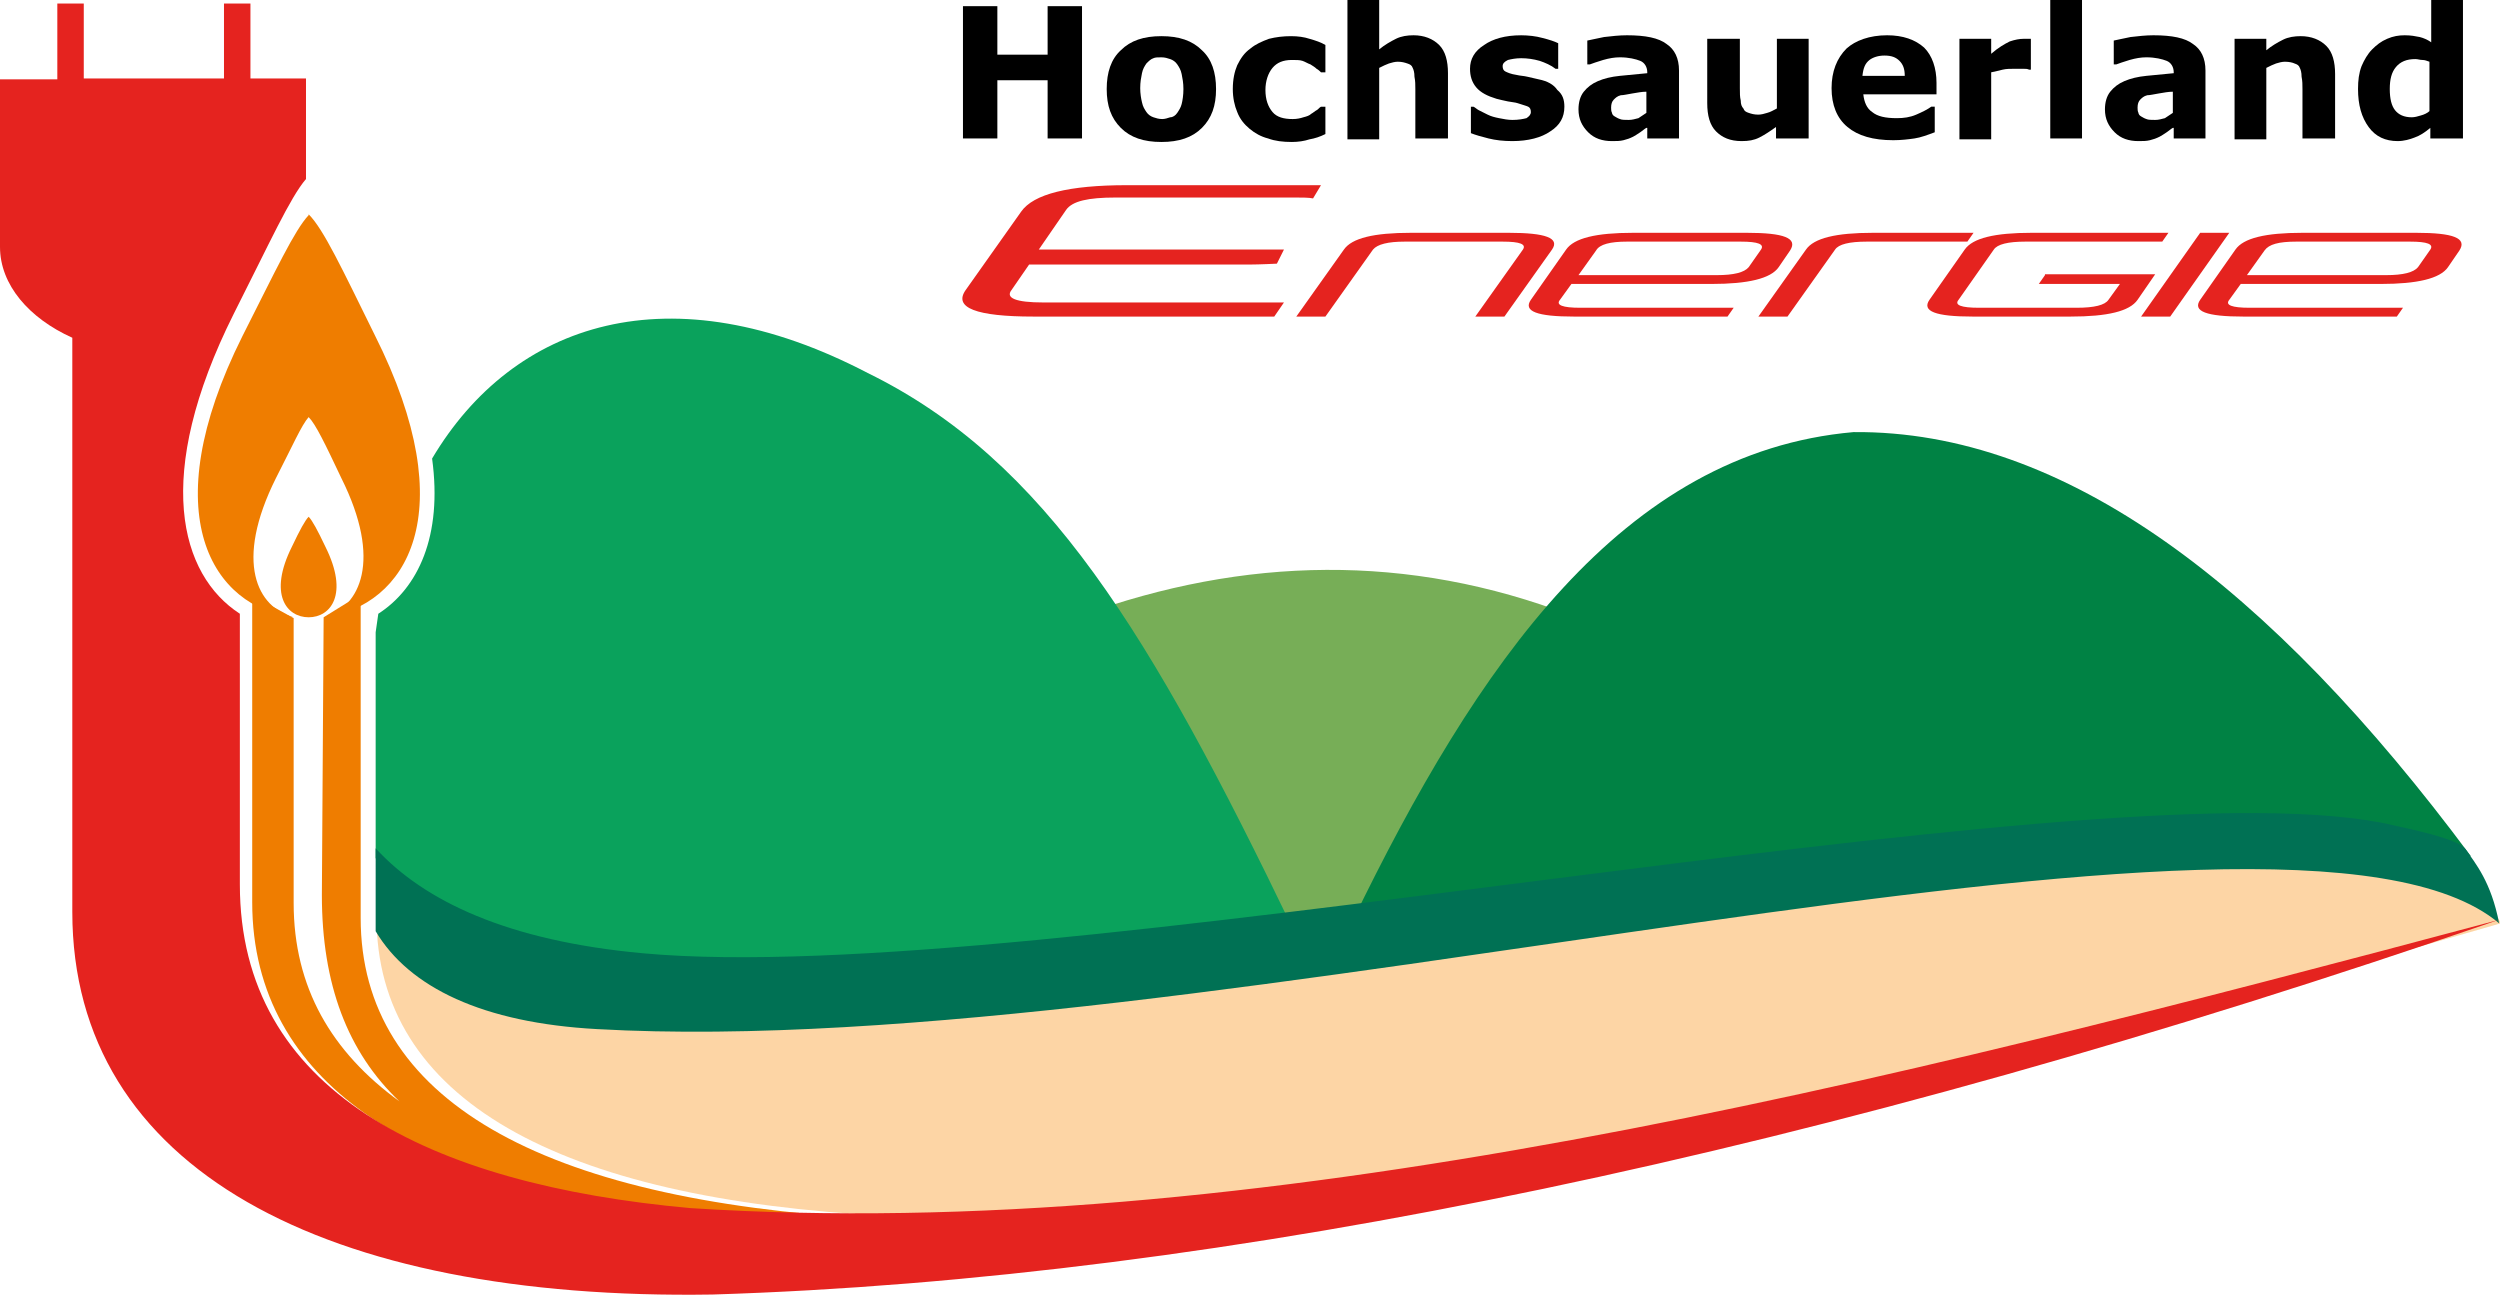
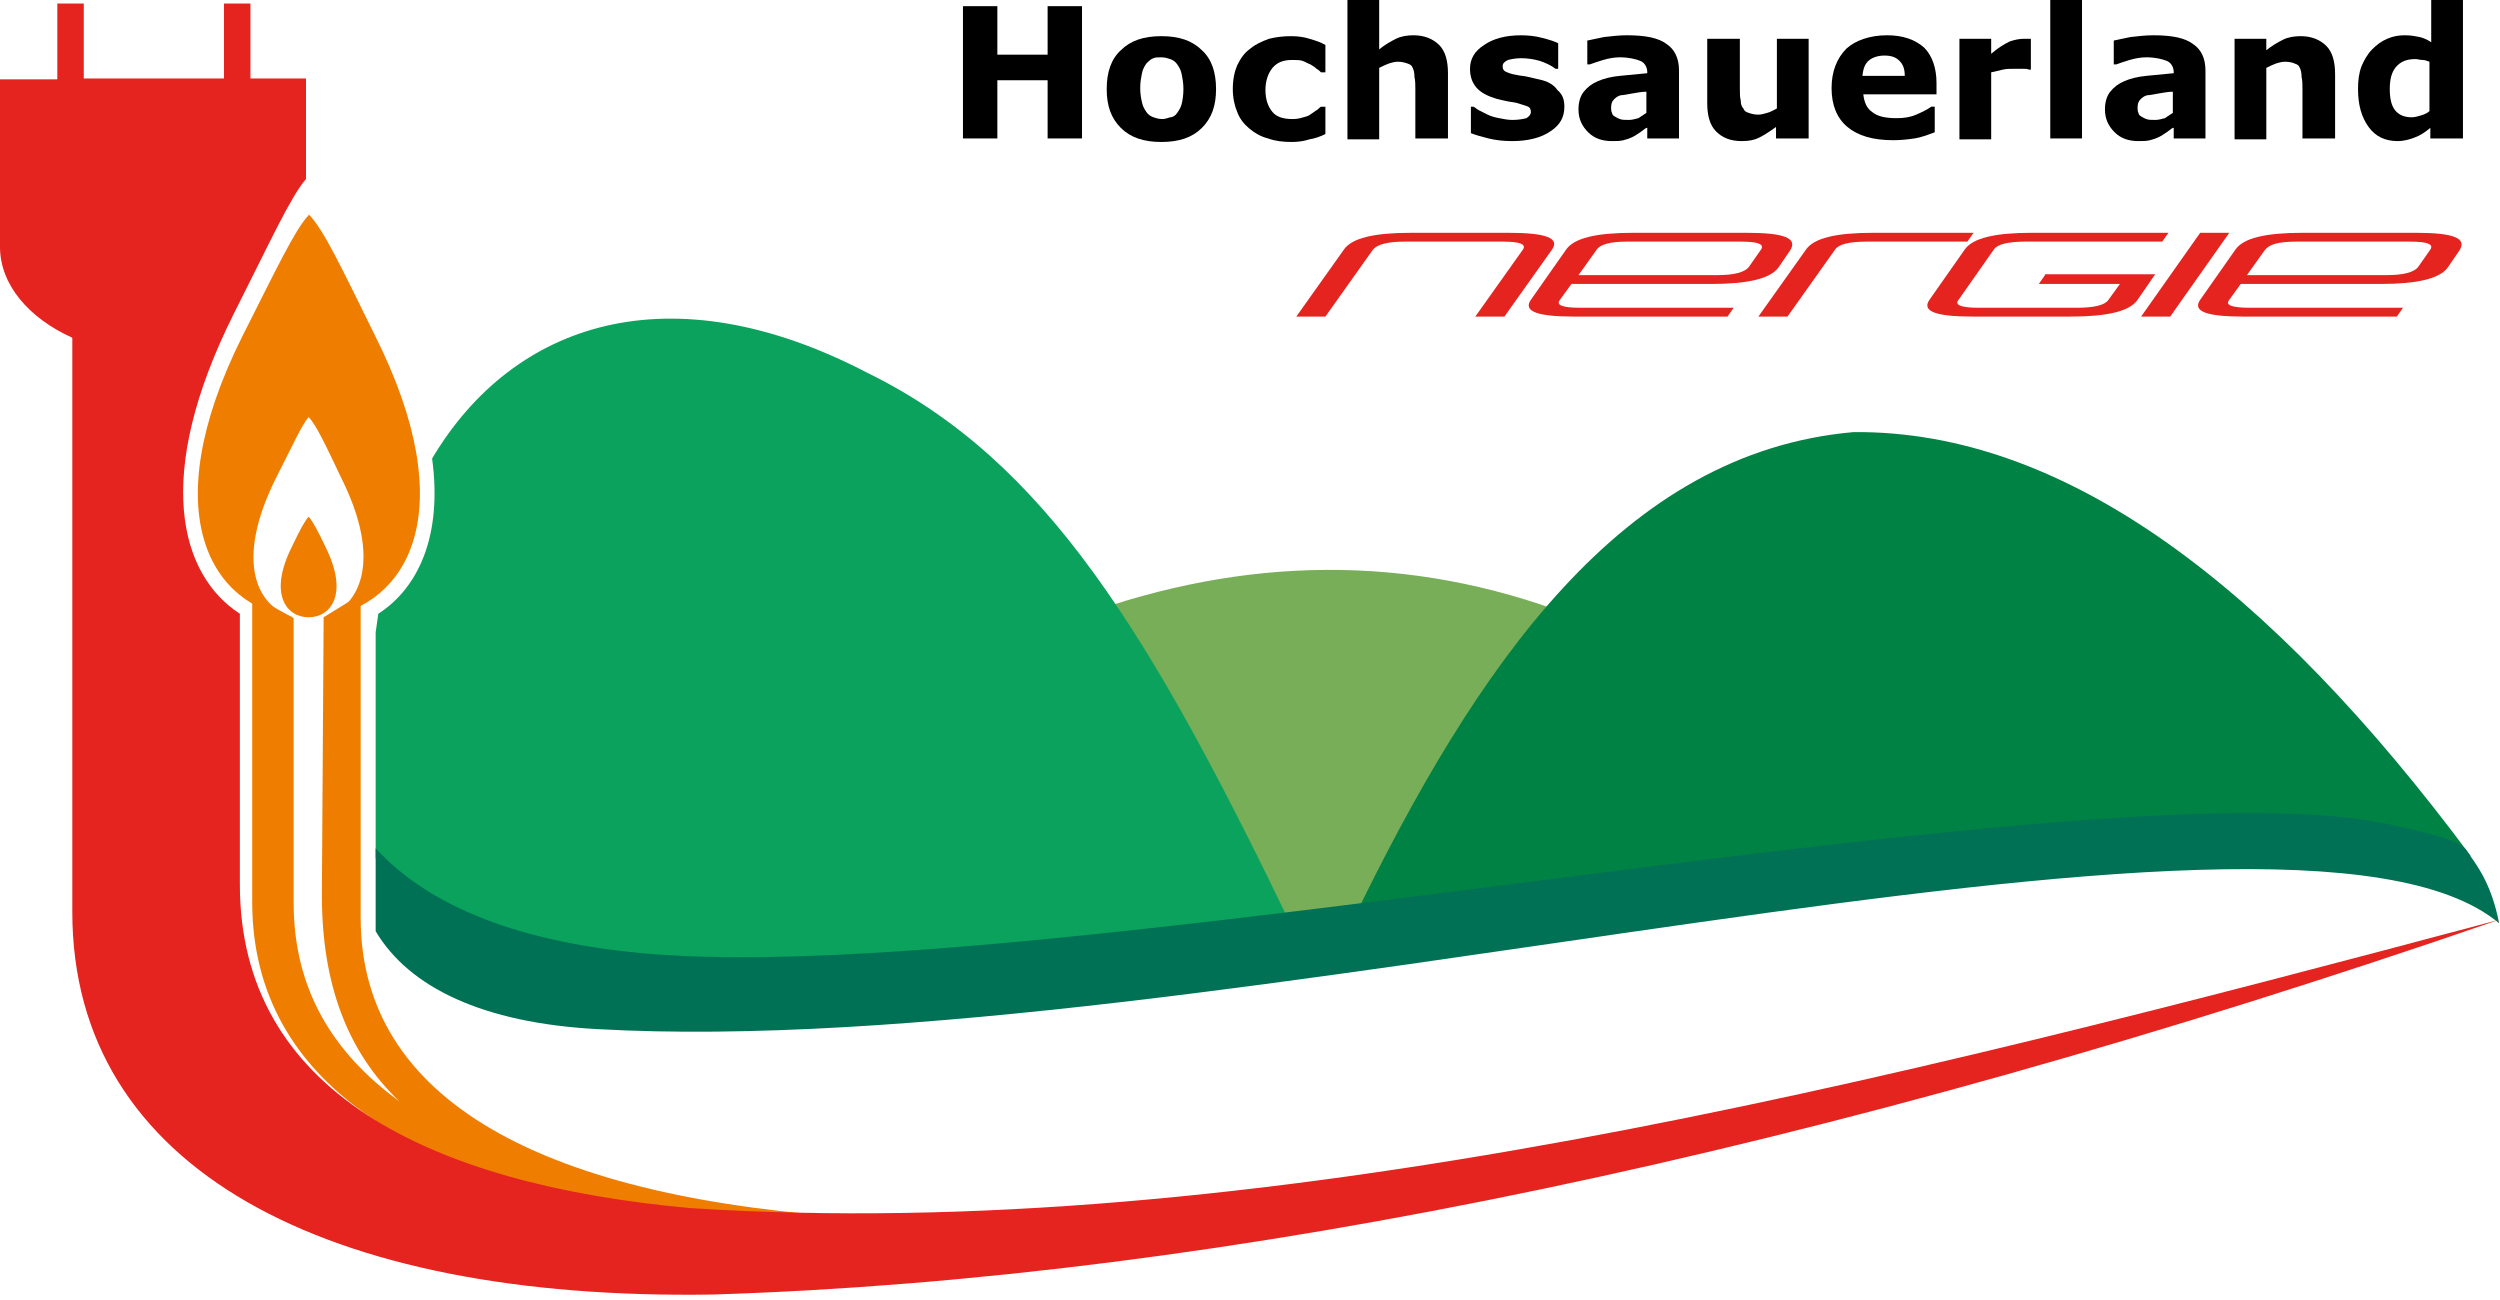
<svg xmlns="http://www.w3.org/2000/svg" version="1.1" id="Ebene_1" x="0px" y="0px" viewBox="0 0 283.5 147.4" style="enable-background:new 0 0 283.5 147.4;" xml:space="preserve">
  <style type="text/css">
	.st0{fill-rule:evenodd;clip-rule:evenodd;fill:#77AE57;}
	.st1{fill-rule:evenodd;clip-rule:evenodd;fill:#008244;}
	.st2{fill-rule:evenodd;clip-rule:evenodd;fill:#FDD5A5;}
	.st3{fill-rule:evenodd;clip-rule:evenodd;fill:#0AA25C;}
	.st4{fill-rule:evenodd;clip-rule:evenodd;fill:#007154;}
	.st5{fill:#E5231F;}
	.st6{fill-rule:evenodd;clip-rule:evenodd;fill:#E5231F;}
	.st7{fill-rule:evenodd;clip-rule:evenodd;fill:#EF7D00;}
</style>
  <path class="st0" d="M122.6,69.8c18.5-6.7,37.1-7.1,55.6,0l-22.3,34.6l-12.5,1.5L122.6,69.8z" />
  <path class="st1" d="M153.3,104.6C167.5,75.3,184,51.3,210.2,49c23.9-0.2,47.2,17.4,70,48.1l-19.3-2.6L153.3,104.6z" />
-   <path class="st2" d="M85.6,137.9c5.7,0.7,11.3,1.4,17,2.1c21.5-2,42.9-3.9,64.4-5.9c19-4.1,38-8.2,57-12.3  c19.9-5.7,39.7-11.4,59.6-17.1c-1.7-3.3-3.6-4.8-7-6.1c-2.8-2-6.5-2.8-11.5-3.4c-5.3-0.7-14.3,0.8-19.8,0.3  c-35.7,4.2-71.4,8.4-107.2,12.6c-25.6,1.4-51.1,2.9-76.7,4.3l-18.7-10.7v2.3c0,20.5,20.3,32,58.1,33.9c-1,0.1-2,0.1-3,0.1  C93.6,138.1,89.6,138,85.6,137.9z" />
  <path class="st3" d="M98.4,42.3C76,30.6,58.2,36.5,49,52c1.2,8.8-1.6,14.7-6.1,17.6c-0.1,0.7-0.2,1.4-0.3,2.1v25.6  c8.7,20.2,55.2,14.9,104,8C130.5,71.9,118.6,52.2,98.4,42.3z" />
  <path class="st4" d="M42.6,96.2c5.5,6,15,10.5,30.3,11.9c44.4,4.1,162.9-21.4,197.2-14.8c3.6,0.8,8.6,1.8,9.5,3  c1.1,1.6,2.9,3.7,3.8,8.4c-23.9-20.1-146.8,15.9-215.7,12c-12.9-0.7-21.3-4.7-25.1-11.1c0-0.5,0-1,0-1.5V96.2z" />
  <polygon points="122.7,15.7 118.8,15.7 118.8,9.1 113.1,9.1 113.1,15.7 109.2,15.7 109.2,0.7 113.1,0.7 113.1,6.2 118.8,6.2   118.8,0.7 122.7,0.7 " />
  <path d="M137.9,10.1c0,1.9-0.5,3.3-1.6,4.4c-1.1,1.1-2.6,1.6-4.6,1.6c-2,0-3.5-0.5-4.6-1.6c-1.1-1.1-1.6-2.5-1.6-4.4  c0-1.9,0.5-3.4,1.6-4.4c1.1-1.1,2.6-1.6,4.6-1.6c2,0,3.5,0.5,4.6,1.6C137.4,6.7,137.9,8.2,137.9,10.1L137.9,10.1z M133.5,12.8  c0.2-0.3,0.4-0.6,0.5-1c0.1-0.4,0.2-1,0.2-1.7c0-0.7-0.1-1.2-0.2-1.7c-0.1-0.5-0.3-0.8-0.5-1.1c-0.2-0.3-0.5-0.5-0.8-0.6  c-0.3-0.1-0.6-0.2-1-0.2c-0.4,0-0.7,0-0.9,0.1c-0.3,0.1-0.5,0.3-0.8,0.6c-0.2,0.3-0.4,0.6-0.5,1.1c-0.1,0.5-0.2,1-0.2,1.7  c0,0.6,0.1,1.2,0.2,1.6c0.1,0.5,0.3,0.8,0.5,1.1c0.2,0.3,0.5,0.5,0.8,0.6c0.3,0.1,0.6,0.2,1,0.2c0.3,0,0.6-0.1,0.9-0.2  C133,13.3,133.3,13.1,133.5,12.8z" />
  <path d="M146.5,16.1c-1,0-1.9-0.1-2.7-0.4c-0.8-0.2-1.5-0.6-2.1-1.1c-0.6-0.5-1.1-1.1-1.4-1.9c-0.3-0.7-0.5-1.6-0.5-2.6  c0-1.1,0.2-2,0.5-2.7c0.4-0.8,0.8-1.4,1.5-1.9c0.6-0.5,1.3-0.8,2.1-1.1c0.8-0.2,1.6-0.3,2.5-0.3c0.8,0,1.5,0.1,2.1,0.3  c0.7,0.2,1.3,0.4,1.8,0.7v3.1h-0.5c-0.1-0.1-0.3-0.3-0.5-0.4c-0.2-0.2-0.4-0.3-0.7-0.5c-0.3-0.1-0.6-0.3-0.9-0.4  c-0.3-0.1-0.7-0.1-1.2-0.1c-1,0-1.7,0.3-2.2,0.9c-0.5,0.6-0.8,1.5-0.8,2.5c0,1.1,0.3,1.9,0.8,2.5c0.5,0.6,1.3,0.8,2.3,0.8  c0.5,0,0.9-0.1,1.2-0.2c0.4-0.1,0.7-0.2,0.9-0.4c0.2-0.1,0.4-0.3,0.6-0.4c0.2-0.1,0.3-0.3,0.5-0.4h0.5v3.1c-0.6,0.3-1.2,0.5-1.8,0.6  C147.9,16,147.2,16.1,146.5,16.1z" />
  <path d="M164.2,15.7h-3.7v-5.6c0-0.5,0-0.9-0.1-1.4c0-0.5-0.1-0.8-0.2-1c-0.1-0.3-0.3-0.4-0.6-0.5C159.3,7.1,159,7,158.5,7  c-0.3,0-0.7,0.1-1,0.2c-0.3,0.1-0.7,0.3-1.1,0.5v8.1h-3.6V0h3.6v5.6c0.6-0.5,1.3-0.9,1.9-1.2c0.6-0.3,1.3-0.4,2-0.4  c1.2,0,2.2,0.4,2.9,1.1c0.7,0.7,1,1.8,1,3.2V15.7z" />
  <path d="M177.4,12.1c0,1.2-0.5,2.1-1.6,2.8c-1,0.7-2.5,1.1-4.3,1.1c-1,0-1.9-0.1-2.7-0.3c-0.8-0.2-1.5-0.4-2-0.6v-3h0.3  c0.2,0.1,0.4,0.3,0.6,0.4c0.2,0.1,0.6,0.3,1,0.5c0.4,0.2,0.8,0.3,1.3,0.4c0.5,0.1,1,0.2,1.5,0.2c0.7,0,1.2-0.1,1.6-0.2  c0.3-0.2,0.5-0.4,0.5-0.7c0-0.3-0.1-0.5-0.3-0.6c-0.2-0.1-0.6-0.2-1.2-0.4c-0.3-0.1-0.6-0.1-1.1-0.2c-0.5-0.1-0.9-0.2-1.3-0.3  c-1-0.3-1.8-0.7-2.3-1.3c-0.5-0.6-0.7-1.3-0.7-2.1c0-1.1,0.5-2,1.6-2.7c1-0.7,2.4-1.1,4.2-1.1c0.8,0,1.7,0.1,2.4,0.3  c0.8,0.2,1.4,0.4,1.8,0.6v2.9h-0.3c-0.5-0.4-1.2-0.7-1.8-0.9c-0.7-0.2-1.4-0.3-2.1-0.3c-0.6,0-1.1,0.1-1.5,0.2  c-0.4,0.2-0.6,0.4-0.6,0.7c0,0.3,0.1,0.5,0.3,0.6c0.2,0.1,0.6,0.3,1.3,0.4c0.4,0.1,0.8,0.1,1.2,0.2c0.4,0.1,0.9,0.2,1.3,0.3  c1,0.2,1.7,0.6,2.1,1.2C177.2,10.7,177.4,11.3,177.4,12.1z" />
  <path d="M186.7,12.8v-2.4c-0.5,0-1,0.1-1.6,0.2c-0.6,0.1-1,0.2-1.3,0.2c-0.4,0.1-0.6,0.3-0.8,0.5c-0.2,0.2-0.3,0.5-0.3,0.9  c0,0.2,0,0.4,0.1,0.6c0,0.1,0.1,0.3,0.3,0.4c0.2,0.1,0.3,0.2,0.6,0.3c0.2,0.1,0.6,0.1,1,0.1c0.4,0,0.7-0.1,1.1-0.2  C186.1,13.2,186.4,13,186.7,12.8L186.7,12.8z M186.7,14.5c-0.2,0.1-0.4,0.3-0.7,0.5c-0.3,0.2-0.6,0.4-0.8,0.5  c-0.4,0.2-0.7,0.3-1.1,0.4c-0.4,0.1-0.8,0.1-1.3,0.1c-1.1,0-2-0.3-2.7-1c-0.7-0.7-1.1-1.5-1.1-2.6c0-0.8,0.2-1.5,0.6-2  c0.4-0.5,0.9-0.9,1.6-1.2c0.7-0.3,1.5-0.5,2.5-0.6s2-0.2,3.1-0.3V8.2c0-0.6-0.3-1.1-0.8-1.3c-0.5-0.2-1.3-0.4-2.3-0.4  c-0.6,0-1.2,0.1-1.9,0.3c-0.7,0.2-1.2,0.4-1.5,0.5h-0.3V4.6c0.4-0.1,1-0.2,1.9-0.4c0.9-0.1,1.7-0.2,2.6-0.2c2.1,0,3.6,0.3,4.5,1  c0.9,0.6,1.4,1.6,1.4,3v7.7h-3.6V14.5z" />
  <path d="M205,15.7h-3.6v-1.3c-0.7,0.5-1.3,0.9-1.9,1.2c-0.6,0.3-1.2,0.4-2,0.4c-1.3,0-2.2-0.4-2.9-1.1c-0.7-0.7-1-1.8-1-3.2V4.4h3.7  V10c0,0.6,0,1,0.1,1.4c0,0.4,0.1,0.7,0.3,0.9c0.1,0.3,0.3,0.4,0.6,0.5c0.3,0.1,0.6,0.2,1.1,0.2c0.3,0,0.7-0.1,1-0.2  c0.4-0.1,0.7-0.3,1.1-0.5V4.4h3.6V15.7z" />
  <path d="M219.6,10.7h-8.3c0.1,0.9,0.4,1.6,1,2c0.6,0.5,1.5,0.7,2.8,0.7c0.8,0,1.5-0.1,2.2-0.4c0.7-0.3,1.3-0.6,1.7-0.9h0.4v2.9  c-0.8,0.3-1.6,0.6-2.3,0.7c-0.7,0.1-1.5,0.2-2.4,0.2c-2.3,0-4-0.5-5.2-1.5c-1.2-1-1.8-2.5-1.8-4.4c0-1.9,0.6-3.4,1.7-4.5  C210.4,4.6,212,4,214,4c1.8,0,3.2,0.5,4.2,1.4c0.9,0.9,1.4,2.3,1.4,4V10.7L219.6,10.7z M216,8.6c0-0.8-0.2-1.3-0.6-1.7  c-0.4-0.4-0.9-0.6-1.7-0.6c-0.7,0-1.3,0.2-1.7,0.5c-0.5,0.4-0.7,0.9-0.8,1.8H216z" />
  <path d="M230.4,7.9h-0.3c-0.2-0.1-0.4-0.1-0.7-0.1c-0.3,0-0.6,0-0.9,0c-0.5,0-1,0-1.4,0.1c-0.4,0.1-0.8,0.2-1.3,0.3v7.6h-3.6V4.4  h3.6v1.7c0.8-0.7,1.5-1.1,2.1-1.4c0.6-0.2,1.1-0.3,1.6-0.3c0.1,0,0.3,0,0.4,0c0.2,0,0.3,0,0.4,0V7.9z" />
  <rect x="232.5" width="3.6" height="15.7" />
  <path d="M246.4,12.8v-2.4c-0.5,0-1,0.1-1.6,0.2c-0.6,0.1-1,0.2-1.3,0.2c-0.4,0.1-0.6,0.3-0.8,0.5c-0.2,0.2-0.3,0.5-0.3,0.9  c0,0.2,0,0.4,0.1,0.6c0,0.1,0.1,0.3,0.3,0.4c0.2,0.1,0.3,0.2,0.6,0.3c0.2,0.1,0.6,0.1,1,0.1c0.4,0,0.7-0.1,1.1-0.2  C245.8,13.2,246.1,13,246.4,12.8L246.4,12.8z M246.4,14.5c-0.2,0.1-0.4,0.3-0.7,0.5c-0.3,0.2-0.6,0.4-0.8,0.5  c-0.4,0.2-0.7,0.3-1.1,0.4c-0.4,0.1-0.8,0.1-1.3,0.1c-1.1,0-2-0.3-2.7-1c-0.7-0.7-1.1-1.5-1.1-2.6c0-0.8,0.2-1.5,0.6-2  c0.4-0.5,0.9-0.9,1.6-1.2c0.7-0.3,1.5-0.5,2.5-0.6s2-0.2,3.1-0.3V8.2c0-0.6-0.3-1.1-0.8-1.3c-0.5-0.2-1.3-0.4-2.3-0.4  c-0.6,0-1.2,0.1-1.9,0.3c-0.7,0.2-1.2,0.4-1.5,0.5h-0.3V4.6c0.4-0.1,1-0.2,1.9-0.4c0.9-0.1,1.7-0.2,2.6-0.2c2.1,0,3.6,0.3,4.5,1  c0.9,0.6,1.4,1.6,1.4,3v7.7h-3.6V14.5z" />
  <path d="M264.8,15.7h-3.7v-5.6c0-0.5,0-0.9-0.1-1.4c0-0.5-0.1-0.8-0.2-1c-0.1-0.3-0.3-0.4-0.6-0.5C260,7.1,259.6,7,259.1,7  c-0.3,0-0.7,0.1-1,0.2c-0.3,0.1-0.7,0.3-1.1,0.5v8.1h-3.6V4.4h3.6v1.3c0.6-0.5,1.3-0.9,1.9-1.2c0.6-0.3,1.3-0.4,2-0.4  c1.2,0,2.2,0.4,2.9,1.1c0.7,0.7,1,1.8,1,3.2V15.7z" />
  <path d="M279.2,15.7h-3.6v-1.2c-0.6,0.5-1.2,0.9-1.8,1.1c-0.5,0.2-1.2,0.4-1.9,0.4c-1.4,0-2.5-0.5-3.3-1.6c-0.8-1.1-1.2-2.5-1.2-4.3  c0-1,0.1-1.8,0.4-2.6c0.3-0.7,0.7-1.4,1.2-1.9c0.5-0.5,1-0.9,1.7-1.2c0.7-0.3,1.3-0.4,2-0.4c0.7,0,1.2,0.1,1.7,0.2  c0.4,0.1,0.9,0.3,1.3,0.6V0h3.6V15.7L279.2,15.7z M275.5,12.6V7c-0.3-0.1-0.5-0.2-0.8-0.2c-0.3,0-0.5-0.1-0.8-0.1  c-1,0-1.7,0.3-2.2,0.9c-0.5,0.6-0.7,1.4-0.7,2.5c0,1.1,0.2,1.9,0.6,2.4c0.4,0.5,1,0.8,1.9,0.8c0.3,0,0.7-0.1,1-0.2  C274.9,13,275.3,12.8,275.5,12.6z" />
  <path class="st5" d="M159.3,27.4h11.1c2,0,2.7,0.3,2.3,0.9l-5.4,7.6h3.3l5.4-7.6c0.9-1.3-0.7-1.9-4.9-1.9H160  c-4.2,0-6.7,0.6-7.6,1.9l-5.4,7.6h3.3l5.4-7.6C156.2,27.7,157.4,27.4,159.3,27.4z" />
  <path class="st5" d="M201.7,30.3l1.3-1.9c0.9-1.4-0.7-2-4.9-2h-12.9c-4.2,0-6.7,0.6-7.6,1.9l-4,5.7c-0.9,1.3,0.7,1.9,4.9,1.9h17.4  l0.7-1h-17.4c-2,0-2.8-0.3-2.3-0.9l1.3-1.8h15.9C198.2,32.2,200.8,31.6,201.7,30.3L201.7,30.3z M184.5,27.4h12.9  c2,0,2.7,0.3,2.3,0.9l-1.4,2c-0.5,0.6-1.7,0.9-3.6,0.9H179l2-2.8C181.4,27.7,182.6,27.4,184.5,27.4z" />
  <path class="st5" d="M223.8,26.4h-11.4c-4.2,0-6.7,0.6-7.6,1.9l-5.4,7.6h3.3l5.4-7.6c0.4-0.6,1.6-0.9,3.6-0.9h11.4L223.8,26.4z" />
  <path class="st5" d="M231.9,31.2l-0.7,1h9.2l-1.3,1.8c-0.4,0.6-1.6,0.9-3.6,0.9h-11.1c-2,0-2.8-0.3-2.3-0.9l4-5.7  c0.4-0.6,1.6-0.9,3.6-0.9h15.5l0.7-1h-15.5c-4.2,0-6.7,0.6-7.6,1.9l-4,5.7c-0.9,1.3,0.7,1.9,4.9,1.9h11.1c4.2,0,6.7-0.6,7.6-1.9  l2-2.9H231.9z" />
  <polygon class="st5" points="249.5,26.4 242.8,35.9 246.1,35.9 252.8,26.4 " />
  <path class="st5" d="M277.6,30.3l1.3-1.9c0.9-1.4-0.7-2-4.9-2h-12.9c-4.2,0-6.7,0.6-7.6,1.9l-4,5.7c-0.9,1.3,0.7,1.9,4.9,1.9h17.4  l0.7-1h-17.4c-2,0-2.8-0.3-2.3-0.9l1.3-1.8H270C274.1,32.2,276.7,31.6,277.6,30.3L277.6,30.3z M260.4,27.4h12.9c2,0,2.7,0.3,2.3,0.9  l-1.4,2c-0.5,0.6-1.7,0.9-3.6,0.9h-15.8l2-2.8C257.3,27.7,258.4,27.4,260.4,27.4z" />
-   <path class="st6" d="M149.8,21c-0.5,0-1.1,0-1.7,0h-20.3c-6.6,0-10.6,1-12,3l-6.3,8.9c-1.4,2,1.2,3,7.7,3h27.3l1.1-1.6h-27.3  c-3.1,0-4.3-0.5-3.6-1.4l2-2.9h25c1.1,0,3.1-0.1,3.1-0.1l0.8-1.6c-2.9,0-1.7,0-2.9,0h-24.9l3.1-4.5c0.7-1,2.5-1.4,5.6-1.4H147  c0.7,0,1.4,0,1.9,0.1L149.8,21z" />
  <path class="st7" d="M40.9,104.1V67.4l-4.2,2.6l-0.2,31.5c0,10.1,2.9,17.8,8.8,23.4c-7.7-5.6-12-12.9-12-22.5l0-32.3l-4.7-2.6v34.8  c0,21,19.5,31.3,42.8,34.1c0.8,0.2,1.6,0.3,2.4,0.5c2.9,0.5,5.8,0.9,8.8,1.1c4.4,0.2,8.8,0.3,13.3,0.3c1,0,2-0.1,3-0.1  C61.2,136.1,40.9,124.6,40.9,104.1z" />
  <path class="st6" d="M78.3,137c-29.9-2.7-51.1-13.4-51.1-36.7V69.6c-6.8-4.4-9.9-15.6-0.7-34c4.1-8.1,6.4-13.2,8.2-15.3V8.9h-6.3  V0.4h-3v8.5H9.5V0.4h-3v8.6H0v19h0c0,4.3,3.3,8.1,8.2,10.3v65.1c0,29.2,28.7,44.1,72.6,43.4c57.9-1.8,125.8-16,202.6-42.5  C212.6,123.2,142.1,141.1,78.3,137z" />
  <path class="st7" d="M42.5,38c-3.7-7.5-5.8-12-7.5-13.7v0l0,0l0,0v0.1c-1.6,1.7-3.7,6.2-7.5,13.7C17.3,58.5,24.2,68.9,33.3,70  c-4.1-1.1-6.8-6.2-2-15.8c1.9-3.7,2.9-6,3.7-6.9v0l0,0l0,0v0c0.8,0.8,1.9,3.1,3.7,6.9c4.7,9.4,2.1,14.6-1.9,15.8  C46,68.7,52.7,58.3,42.5,38z" />
  <path class="st7" d="M36.9,62c2.7,5.4,0.6,8-1.9,8v0l0,0c-2.5,0-4.6-2.6-1.9-8c0.9-1.9,1.5-3,1.9-3.4v0l0,0l0,0v0  C35.4,59,36,60.1,36.9,62z" />
</svg>